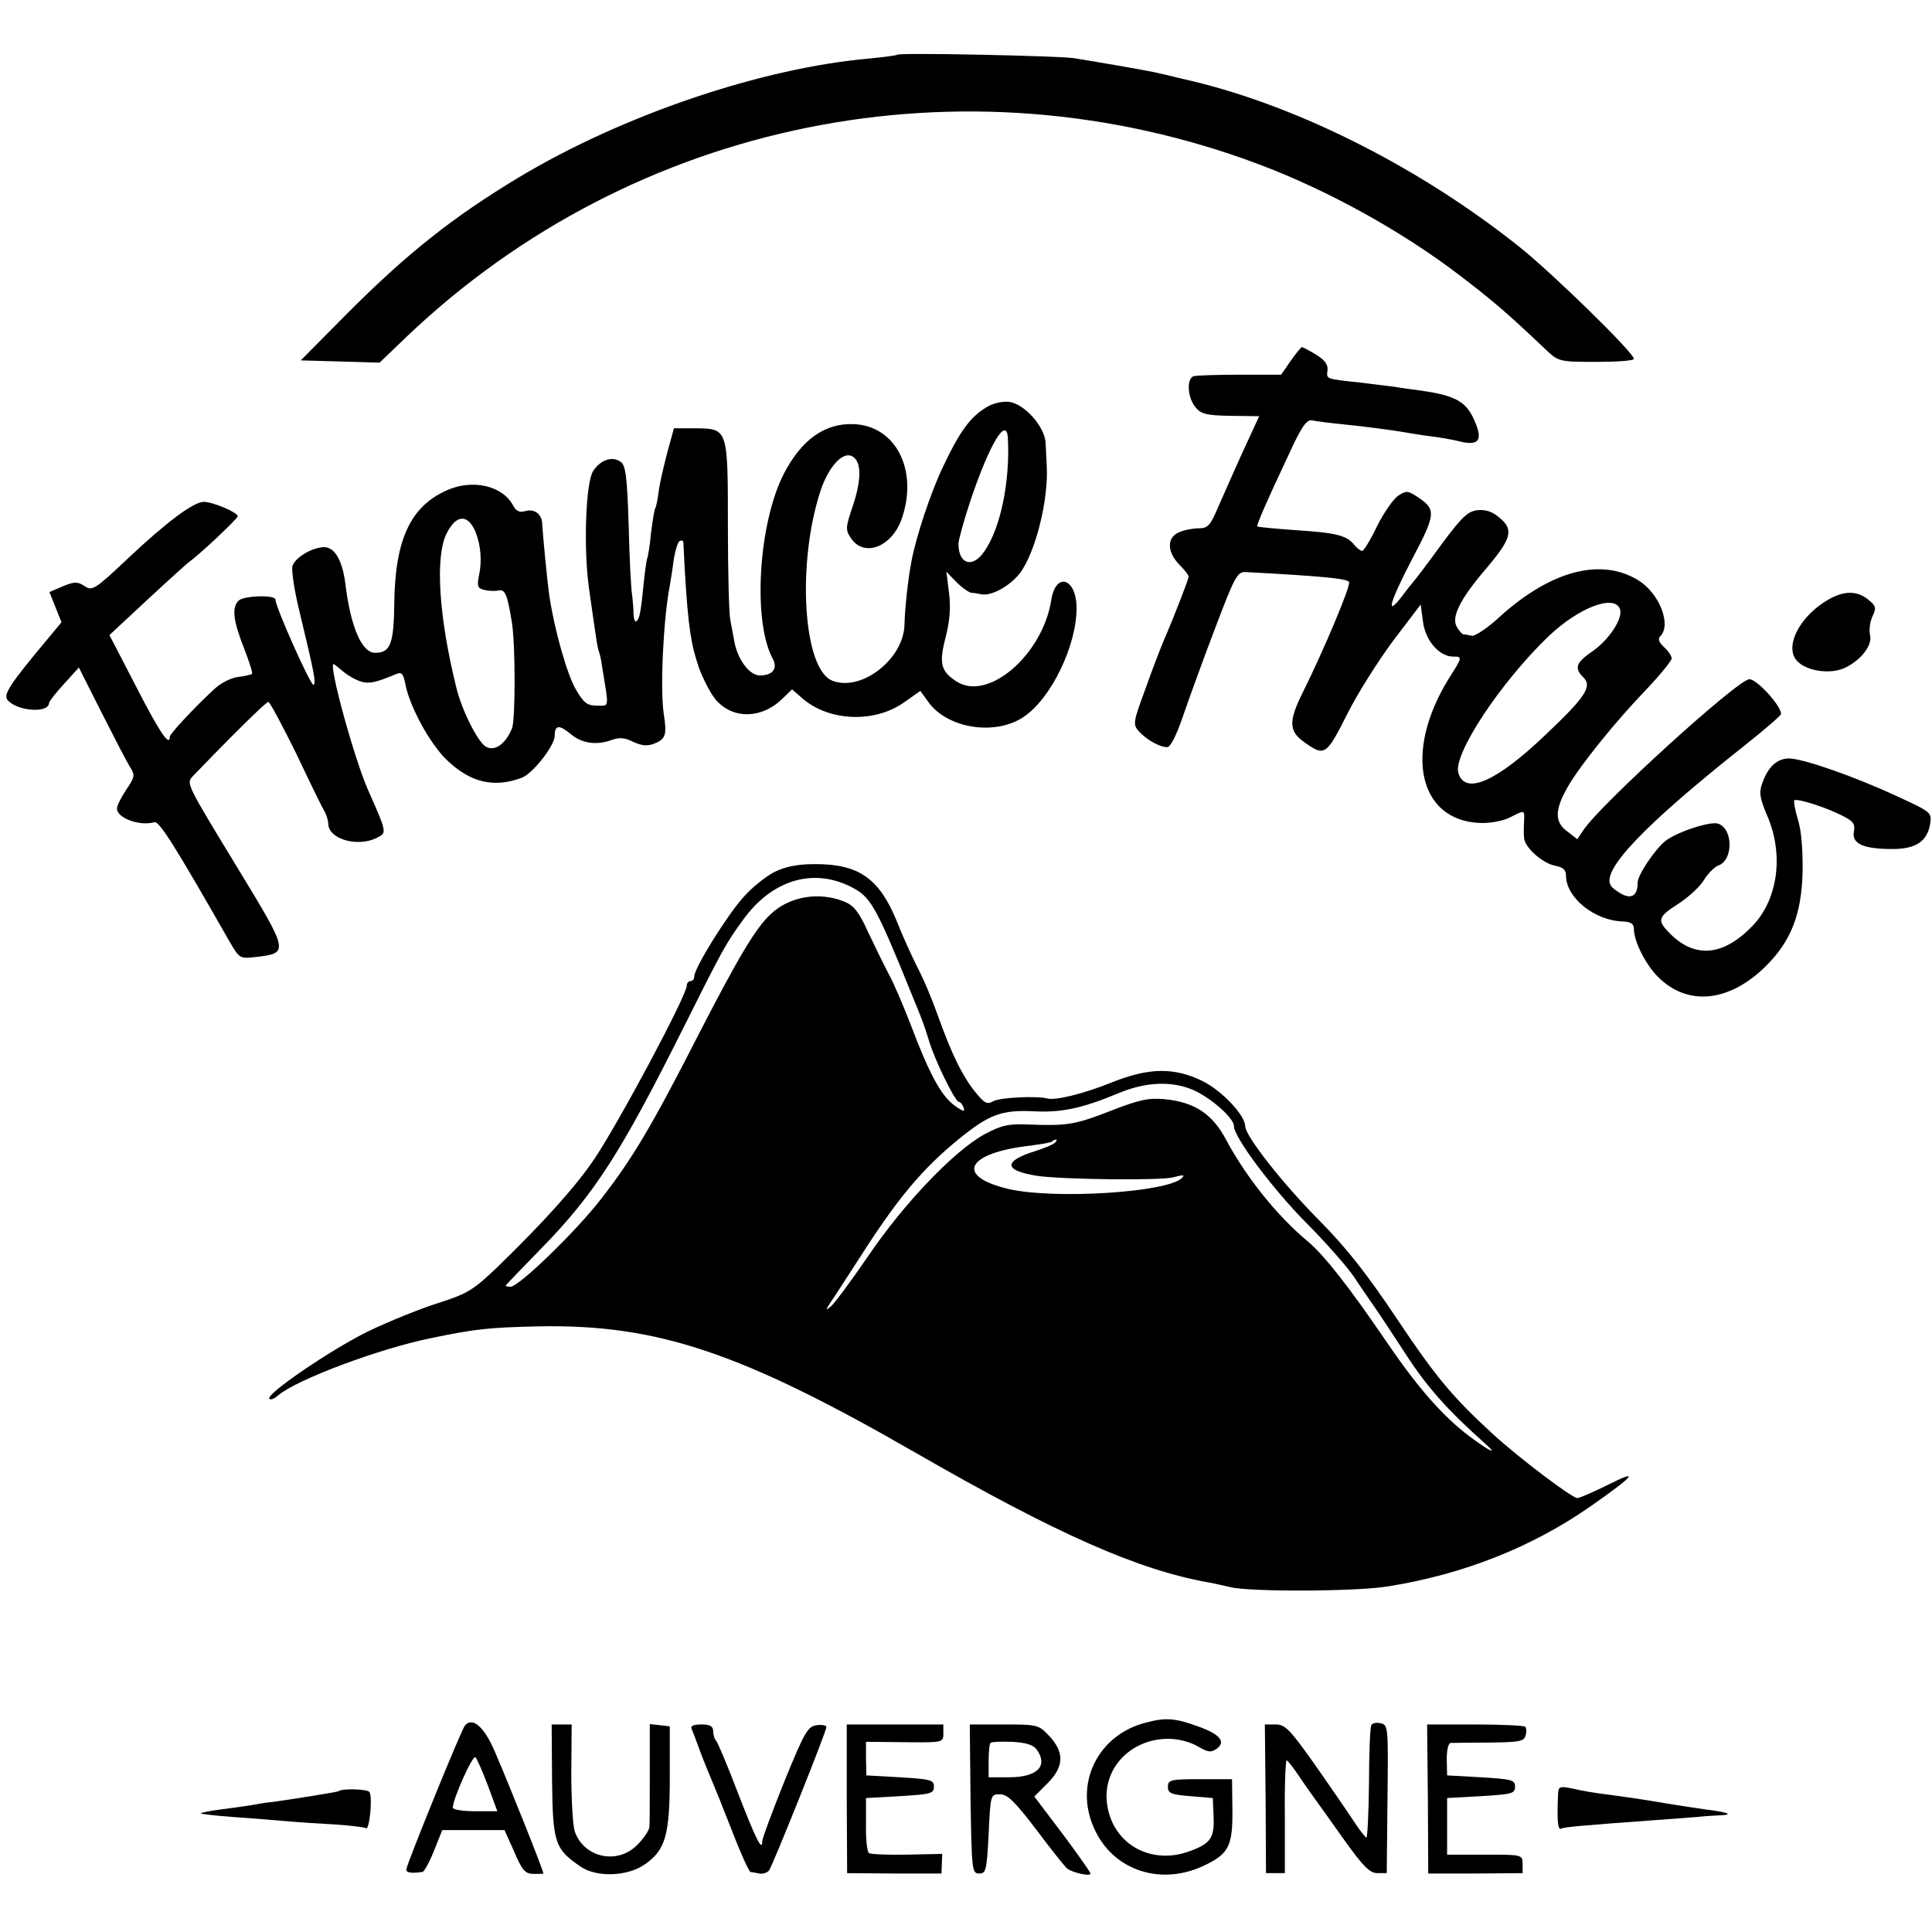
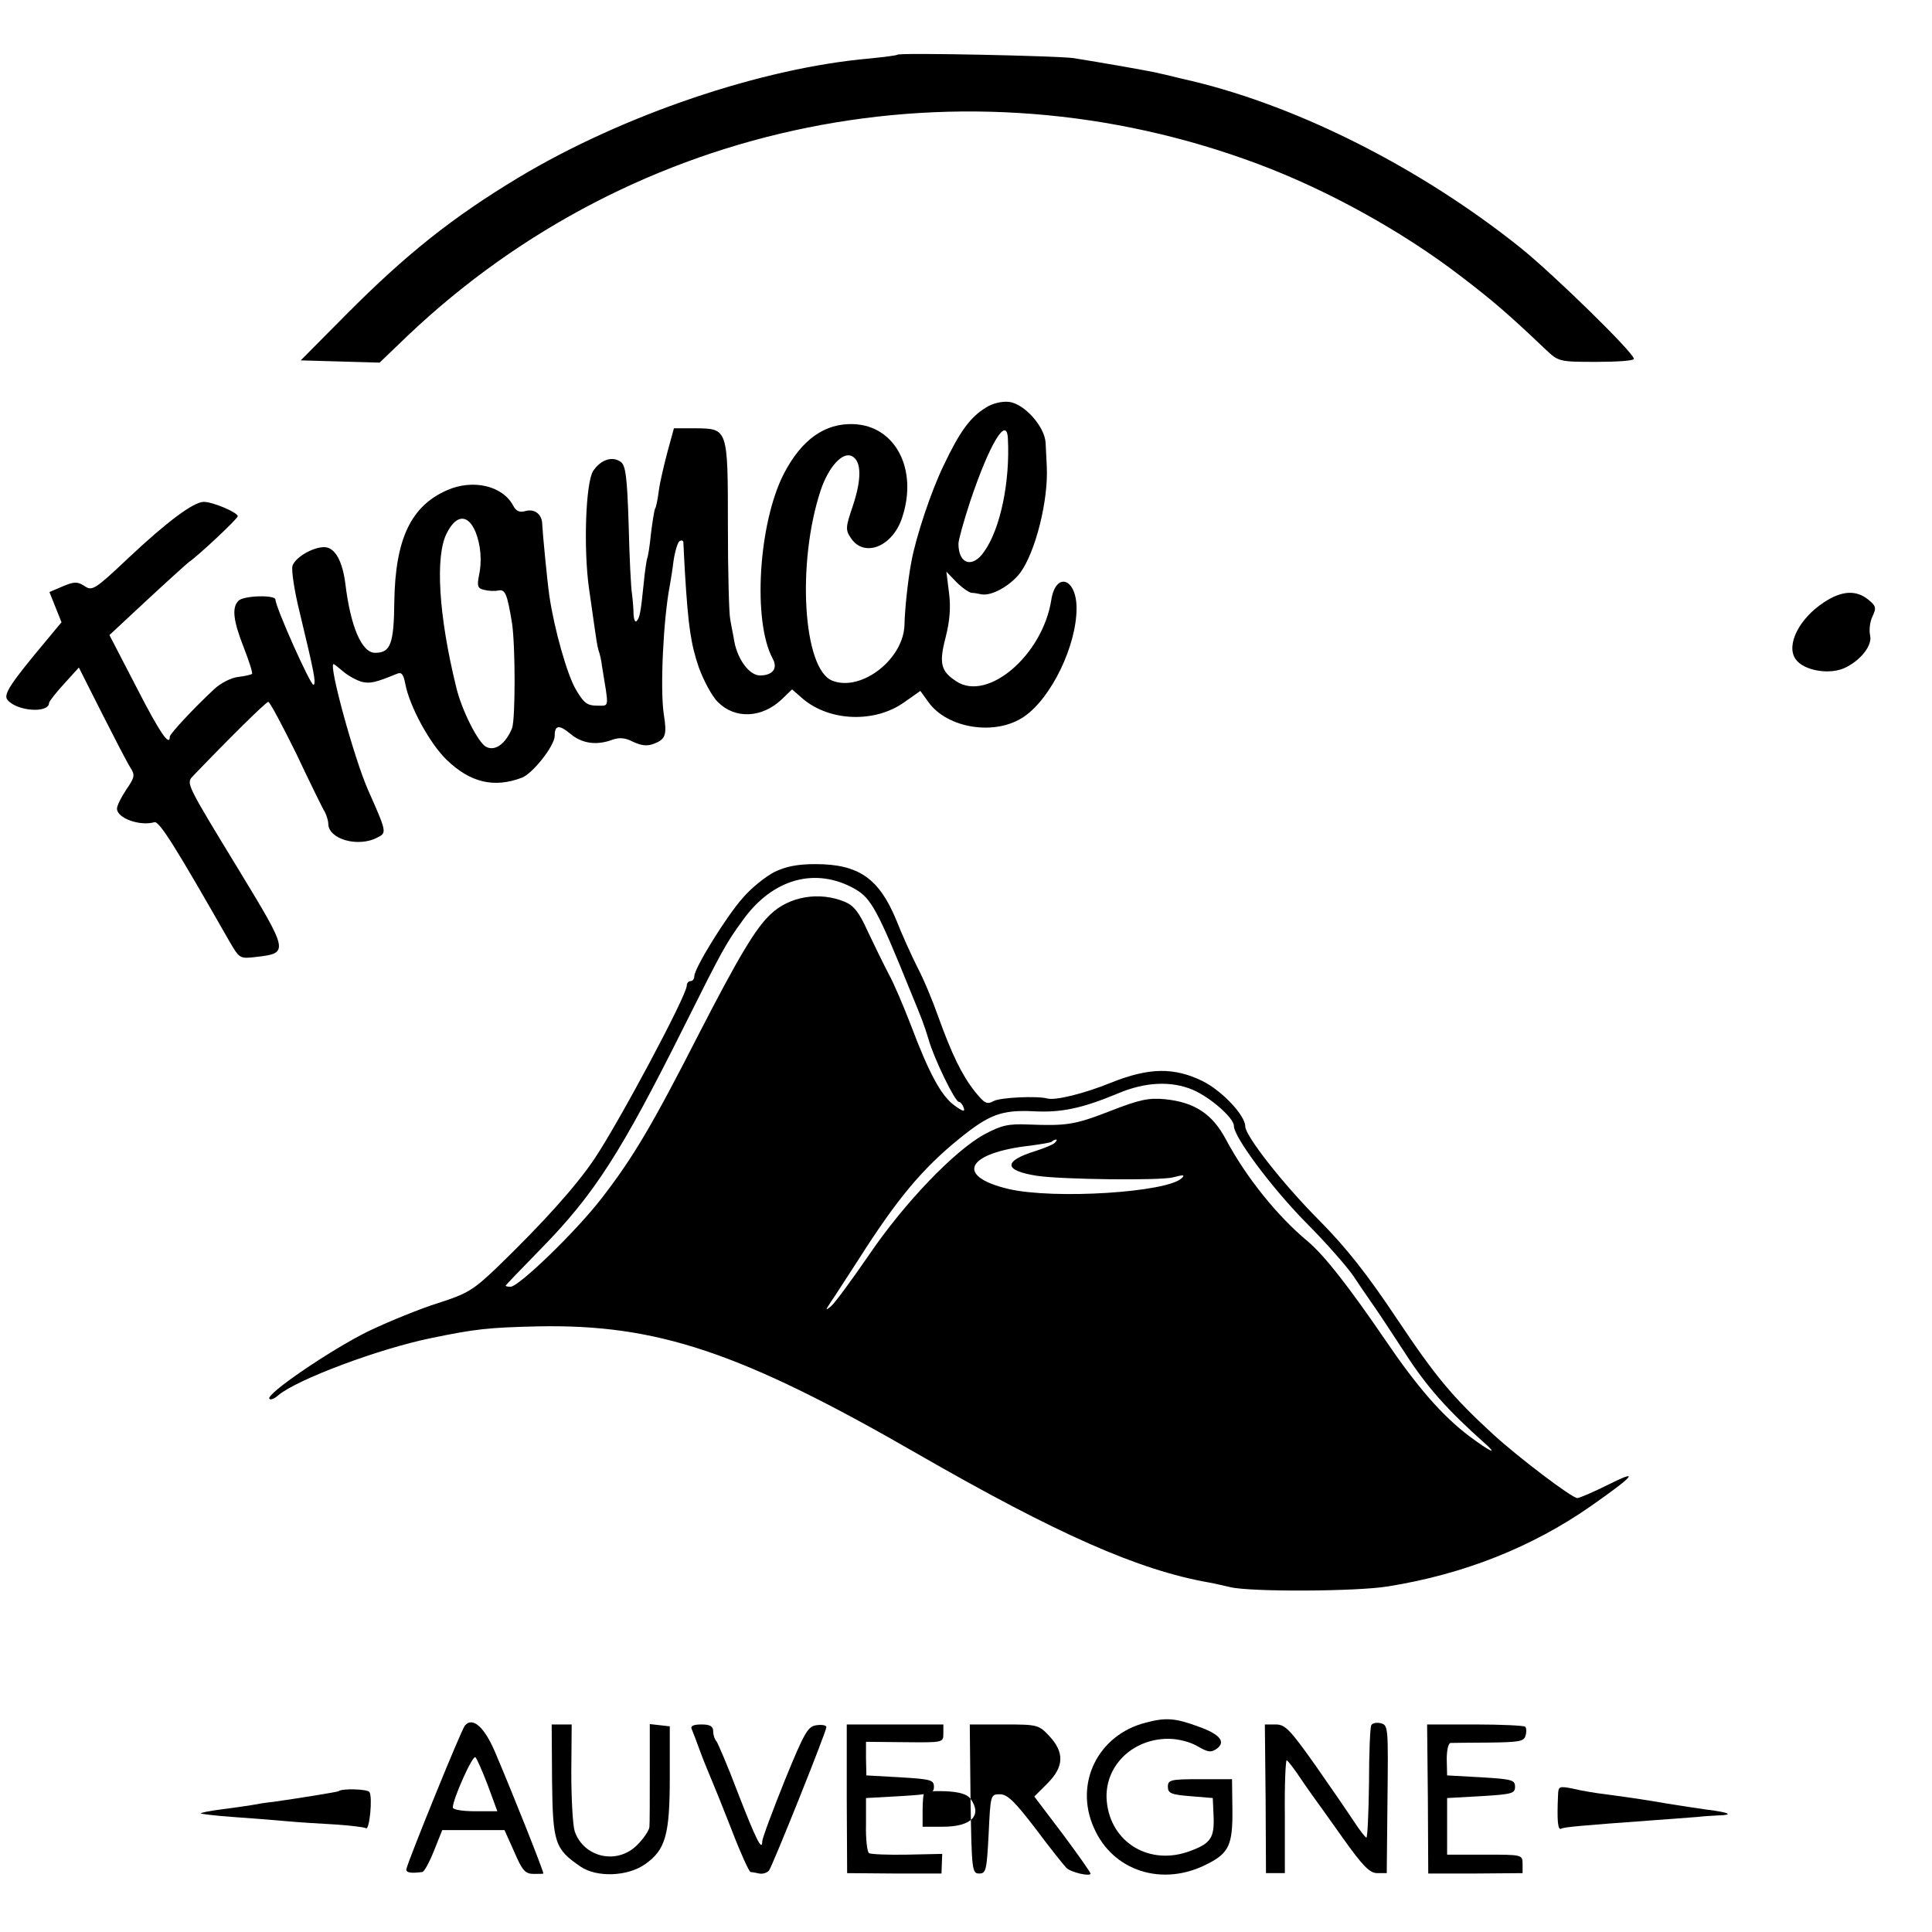
<svg xmlns="http://www.w3.org/2000/svg" version="1.0" width="512pt" height="512pt" viewBox="0 0 512 512" preserveAspectRatio="xMidYMid meet">
  <g transform="translate(0,512) scale(0.1,-0.1)" fill="#000000" stroke="none">
    <path d="M2378 4975 c-2 -2 -34 -6 -73 -10 -287 -25 -655 -150 -930 -315 -176 -106 -298 -203 -459 -365 l-119 -120 104 -3 105 -3 74 71 c602 572 1474 748 2255 455 184 -69 381 -178 535 -296 85 -65 125 -99 227 -196 33 -31 35 -32 133 -32 55 0 100 3 100 8 0 16 -213 224 -300 294 -261 209 -583 373 -870 442 -36 8 -74 18 -85 20 -21 6 -162 30 -230 41 -43 6 -461 15 -467 9z" />
-     <path d="M3420 4163 l-25 -36 -110 0 c-60 0 -116 -2 -122 -4 -19 -7 -16 -57 5 -82 14 -18 29 -22 93 -23 l76 -1 -42 -91 c-23 -50 -52 -117 -66 -148 -21 -50 -28 -58 -51 -58 -15 0 -38 -4 -52 -10 -34 -13 -34 -52 -1 -86 14 -14 25 -28 25 -32 0 -7 -38 -105 -67 -172 -8 -19 -30 -76 -48 -127 -32 -86 -33 -93 -17 -111 20 -22 55 -42 75 -42 9 0 24 30 41 79 15 44 53 149 85 233 53 140 60 153 82 152 204 -11 266 -17 274 -26 7 -6 -66 -179 -122 -292 -39 -78 -38 -104 5 -134 52 -37 57 -34 111 73 27 55 83 143 123 197 l73 96 6 -45 c6 -50 43 -93 80 -93 25 0 25 -1 -12 -59 -120 -195 -80 -376 84 -382 24 -1 59 5 77 14 42 21 40 22 39 -10 -1 -16 -1 -35 0 -44 2 -25 48 -66 81 -73 22 -4 30 -11 30 -26 0 -59 76 -120 151 -122 21 -1 29 -6 29 -20 0 -32 30 -92 62 -125 79 -81 191 -70 289 28 66 66 93 137 96 246 1 58 -3 111 -12 140 -8 26 -12 49 -10 52 7 6 83 -18 126 -40 30 -15 36 -22 32 -43 -6 -32 25 -46 102 -46 62 0 92 20 100 66 5 31 3 32 -88 74 -112 52 -249 100 -286 100 -32 0 -56 -23 -71 -66 -9 -25 -6 -40 13 -85 45 -103 29 -223 -39 -293 -80 -83 -158 -87 -226 -12 -26 28 -22 38 30 71 26 17 56 44 67 62 11 18 28 35 38 39 40 13 41 96 1 111 -20 8 -111 -22 -141 -46 -29 -24 -73 -90 -73 -110 0 -33 -15 -44 -41 -31 -13 7 -27 17 -30 23 -27 40 90 162 354 371 53 42 97 80 97 84 0 22 -64 92 -84 92 -30 0 -395 -332 -440 -400 l-16 -24 -27 21 c-34 25 -33 58 3 120 32 55 125 171 208 257 36 38 66 75 66 81 0 7 -9 20 -20 30 -14 13 -17 22 -10 29 30 30 -2 113 -58 148 -99 61 -232 26 -367 -96 -32 -30 -66 -52 -74 -51 -9 2 -19 4 -23 4 -4 1 -12 10 -18 21 -14 26 11 75 80 155 65 77 72 101 35 132 -19 17 -37 23 -59 21 -26 -3 -41 -17 -94 -88 -34 -47 -68 -92 -75 -100 -7 -8 -22 -27 -33 -42 -43 -55 -31 -14 27 98 65 123 66 134 14 168 -24 16 -29 16 -50 2 -13 -9 -38 -45 -56 -81 -17 -36 -35 -65 -39 -65 -4 0 -14 7 -21 16 -20 25 -47 32 -155 39 -54 4 -100 8 -102 10 -3 2 25 67 84 192 33 72 46 91 61 89 10 -2 45 -7 78 -10 69 -7 141 -17 170 -22 11 -2 40 -7 65 -10 25 -3 59 -9 75 -13 58 -15 68 4 36 68 -21 39 -51 54 -136 66 -22 3 -53 7 -70 10 -16 2 -57 7 -89 11 -93 10 -91 9 -88 32 2 15 -6 27 -30 42 -18 11 -35 20 -38 20 -3 -1 -16 -17 -30 -37z m873 -657 c9 -23 -27 -79 -70 -110 -47 -32 -52 -46 -27 -71 24 -24 7 -51 -102 -154 -128 -122 -211 -159 -229 -100 -16 48 111 240 239 363 80 76 174 112 189 72z" />
    <path d="M2613 4040 c-41 -25 -69 -62 -113 -155 -32 -66 -73 -188 -85 -255 -9 -47 -17 -124 -18 -164 -1 -92 -114 -180 -191 -150 -78 30 -95 312 -31 505 21 62 58 103 83 90 25 -13 26 -60 2 -132 -19 -56 -20 -63 -5 -85 35 -53 111 -23 136 55 42 127 -18 243 -129 247 -76 3 -138 -41 -185 -132 -67 -131 -83 -391 -29 -490 14 -26 -1 -44 -34 -44 -28 0 -59 42 -68 90 -3 19 -9 46 -11 60 -3 14 -6 124 -6 245 0 261 0 259 -86 260 l-57 0 -17 -62 c-9 -34 -20 -80 -23 -103 -3 -23 -7 -44 -10 -48 -2 -4 -7 -34 -11 -67 -3 -32 -8 -62 -10 -65 -1 -3 -6 -32 -9 -65 -8 -80 -11 -93 -19 -101 -4 -4 -7 4 -8 17 0 13 -2 38 -4 54 -3 17 -7 100 -9 185 -4 126 -8 157 -21 166 -22 16 -53 6 -73 -24 -20 -31 -26 -206 -11 -312 5 -36 12 -83 15 -105 3 -22 7 -48 10 -58 4 -11 8 -29 9 -40 19 -117 21 -107 -13 -107 -26 0 -35 7 -56 43 -23 39 -57 159 -70 247 -6 41 -18 168 -19 190 0 26 -19 42 -43 36 -17 -5 -26 -1 -34 14 -28 53 -107 71 -175 41 -96 -42 -137 -129 -140 -293 -1 -115 -10 -138 -51 -138 -35 0 -65 68 -79 185 -8 60 -28 95 -56 95 -30 0 -77 -27 -84 -50 -3 -11 5 -66 19 -122 39 -162 44 -188 37 -193 -7 -4 -101 206 -101 226 0 13 -84 11 -98 -3 -18 -18 -14 -53 14 -124 14 -36 24 -67 22 -70 -3 -2 -19 -6 -37 -8 -18 -2 -46 -16 -63 -32 -53 -49 -118 -119 -118 -126 0 -28 -26 9 -88 130 l-72 139 101 94 c56 52 105 96 109 99 24 16 130 115 130 122 0 10 -66 38 -90 38 -27 0 -98 -53 -200 -149 -89 -84 -96 -88 -116 -74 -19 12 -27 12 -58 -1 l-35 -15 16 -40 16 -40 -39 -47 c-98 -117 -116 -145 -104 -159 25 -30 109 -36 110 -8 0 4 18 27 40 51 l39 43 62 -123 c34 -67 67 -131 75 -143 12 -19 11 -25 -11 -57 -14 -21 -25 -43 -25 -51 0 -25 60 -47 99 -36 13 4 56 -65 198 -314 28 -48 28 -48 72 -43 87 10 86 13 -44 227 -142 233 -142 233 -124 252 96 100 194 197 200 197 4 0 37 -62 74 -137 36 -76 70 -146 76 -155 5 -10 9 -24 9 -31 0 -41 80 -64 131 -36 24 12 24 14 -25 124 -37 83 -106 335 -92 335 2 0 13 -9 26 -20 13 -11 35 -23 49 -27 22 -5 36 -2 92 21 13 6 18 0 23 -26 11 -59 64 -157 109 -201 63 -61 126 -76 200 -48 29 11 87 85 87 111 0 29 12 30 42 5 31 -26 70 -31 112 -15 18 6 33 5 54 -6 22 -10 37 -12 55 -5 31 12 35 23 26 79 -10 67 -1 252 16 340 2 11 7 41 10 66 4 26 11 49 16 52 5 3 9 2 10 -3 0 -4 2 -39 4 -78 9 -148 16 -192 37 -254 13 -35 35 -77 51 -92 45 -45 116 -42 168 7 l28 27 30 -26 c71 -59 189 -63 266 -9 l44 31 21 -29 c50 -71 179 -91 254 -39 72 49 139 188 139 287 0 80 -55 98 -67 22 -23 -146 -168 -270 -251 -216 -42 27 -47 48 -29 117 11 43 14 79 9 118 l-7 56 27 -28 c15 -15 33 -27 39 -28 6 0 18 -2 27 -4 27 -5 75 22 102 56 41 55 76 194 71 284 -1 17 -2 44 -3 61 -2 43 -56 104 -97 109 -19 2 -44 -4 -61 -15z m58 -82 c6 -115 -20 -240 -63 -300 -31 -45 -68 -33 -68 21 0 10 14 60 31 112 51 152 97 229 100 167z m-1411 -247 c14 -35 18 -78 9 -118 -5 -26 -3 -32 13 -36 11 -3 28 -4 38 -2 19 4 24 -8 37 -87 9 -62 9 -253 0 -278 -17 -41 -45 -62 -69 -49 -21 11 -65 98 -79 158 -47 191 -56 348 -25 408 25 50 56 51 76 4z" />
    <path d="M4834 3524 c-66 -43 -101 -113 -76 -150 21 -32 94 -44 135 -22 41 21 69 59 63 84 -3 12 -1 35 6 50 11 23 10 28 -11 45 -32 26 -70 24 -117 -7z" />
    <path d="M2052 2809 c-23 -12 -61 -42 -83 -68 -44 -49 -129 -187 -129 -208 0 -7 -4 -13 -10 -13 -5 0 -10 -5 -10 -12 0 -26 -179 -361 -244 -458 -48 -72 -136 -170 -259 -289 -62 -59 -77 -69 -155 -94 -48 -15 -132 -49 -188 -76 -99 -49 -272 -167 -260 -178 3 -4 14 1 23 9 49 42 268 124 406 152 116 24 151 28 284 31 314 6 536 -68 1003 -337 372 -214 587 -309 775 -342 17 -3 41 -9 55 -12 52 -13 335 -12 419 2 200 32 381 104 536 212 117 82 132 100 48 58 -40 -20 -77 -36 -83 -36 -14 0 -154 106 -222 168 -110 101 -153 153 -256 307 -78 117 -133 187 -205 260 -96 96 -197 225 -197 250 0 29 -61 94 -113 120 -76 37 -142 36 -242 -4 -74 -30 -149 -48 -170 -42 -26 7 -123 3 -142 -7 -18 -10 -24 -6 -50 26 -34 43 -61 99 -97 199 -14 40 -38 98 -55 130 -16 32 -41 87 -55 123 -46 112 -100 150 -215 150 -47 0 -78 -6 -109 -21z m214 -45 c42 -24 60 -56 146 -269 33 -80 36 -88 49 -130 14 -50 70 -165 80 -165 4 0 10 -7 13 -16 4 -11 -2 -10 -24 6 -35 25 -67 83 -116 213 -19 49 -45 111 -59 136 -13 25 -38 76 -55 112 -23 51 -37 69 -61 79 -67 28 -147 15 -197 -33 -40 -37 -87 -117 -192 -321 -122 -239 -173 -325 -256 -432 -67 -87 -219 -234 -241 -234 -7 0 -13 1 -13 3 0 1 42 45 93 97 143 146 213 256 380 590 101 202 110 219 156 282 79 110 193 141 297 82z m895 -532 c48 -21 109 -75 109 -96 0 -30 103 -167 191 -256 52 -52 108 -116 126 -142 17 -26 40 -59 51 -75 11 -15 49 -73 85 -128 57 -89 113 -152 212 -240 37 -33 14 -22 -40 18 -73 55 -139 131 -224 256 -94 138 -161 224 -205 261 -82 68 -164 171 -217 270 -36 68 -83 99 -162 107 -43 4 -67 -1 -144 -31 -95 -37 -116 -40 -219 -36 -52 2 -70 -2 -115 -26 -79 -43 -212 -181 -307 -321 -46 -67 -91 -128 -100 -135 -15 -12 -15 -11 0 12 10 14 43 66 75 115 100 157 167 238 266 318 79 64 112 76 196 72 74 -4 129 8 223 47 73 31 141 34 199 10z m-366 -141 c-6 -5 -28 -14 -50 -21 -87 -27 -86 -52 3 -66 66 -10 330 -13 361 -4 27 7 32 7 23 -2 -38 -38 -338 -57 -459 -29 -144 34 -112 96 58 115 29 4 55 8 57 11 3 3 8 5 11 5 3 0 1 -4 -4 -9z" />
    <path d="M3037 555 c-127 -32 -191 -161 -138 -279 50 -115 182 -157 300 -96 58 29 68 51 67 145 l-1 80 -85 0 c-78 0 -85 -2 -85 -20 0 -17 8 -21 59 -25 l60 -5 2 -45 c3 -60 -7 -75 -61 -95 -107 -41 -212 21 -222 132 -8 90 66 165 163 165 26 0 58 -8 78 -20 28 -16 35 -17 51 -6 24 18 8 38 -48 58 -62 23 -87 25 -140 11z" />
    <path d="M1232 547 c-10 -12 -150 -357 -155 -380 -2 -10 12 -12 42 -8 5 0 19 26 31 56 l22 55 83 0 82 0 26 -58 c21 -49 29 -58 51 -58 14 0 26 0 26 1 0 8 -84 219 -129 324 -28 65 -59 92 -79 68z m61 -159 l25 -68 -59 0 c-32 0 -59 4 -59 10 0 22 53 141 60 133 4 -4 19 -38 33 -75z" />
    <path d="M3634 548 c-3 -5 -6 -75 -6 -154 -1 -79 -4 -144 -7 -144 -3 1 -18 20 -33 43 -15 23 -61 90 -103 150 -66 93 -79 107 -104 107 l-29 0 2 -197 1 -197 25 0 25 0 0 151 c-1 83 2 150 5 148 4 -2 20 -23 36 -47 16 -24 33 -47 37 -53 4 -5 38 -53 75 -105 54 -76 72 -94 92 -94 l25 0 2 196 c2 188 2 196 -17 201 -11 3 -23 1 -26 -5z" />
    <path d="M1463 401 c2 -165 7 -181 76 -228 43 -29 125 -26 171 7 54 38 65 78 65 231 l0 134 -26 3 -27 3 0 -128 c0 -70 0 -136 -1 -145 -1 -9 -15 -30 -32 -47 -53 -54 -142 -34 -166 36 -5 16 -9 85 -9 156 l1 127 -27 0 -26 0 1 -149z" />
    <path d="M1833 538 c3 -7 13 -33 22 -58 9 -25 23 -58 30 -75 7 -16 32 -78 55 -137 23 -60 45 -108 49 -109 3 0 14 -2 23 -4 9 -2 21 2 26 8 10 14 152 368 152 380 0 5 -12 7 -26 5 -23 -3 -32 -18 -85 -148 -32 -80 -59 -152 -59 -160 0 -28 -17 6 -65 130 -26 69 -52 129 -56 135 -5 5 -9 17 -9 27 0 13 -8 18 -31 18 -21 0 -30 -4 -26 -12z" />
    <path d="M2244 353 l1 -197 125 -1 125 0 1 26 1 26 -93 -2 c-51 -1 -97 1 -101 4 -5 3 -9 38 -8 76 l0 70 90 5 c82 5 90 7 90 25 0 18 -8 20 -90 25 l-89 5 -1 45 0 44 103 -1 c101 -1 102 -1 102 23 l0 24 -128 0 -128 0 0 -197z" />
-     <path d="M2572 353 c3 -190 4 -198 23 -198 18 0 20 8 25 105 5 104 5 105 30 105 20 0 40 -20 95 -92 38 -51 75 -97 81 -103 12 -12 64 -24 64 -15 0 3 -33 50 -74 105 l-75 99 35 35 c44 44 45 82 5 125 -28 30 -31 31 -120 31 l-91 0 2 -197z m175 131 c32 -44 2 -74 -73 -74 l-54 0 0 43 c0 24 2 46 5 48 2 3 28 4 57 3 37 -2 56 -8 65 -20z" />
+     <path d="M2572 353 c3 -190 4 -198 23 -198 18 0 20 8 25 105 5 104 5 105 30 105 20 0 40 -20 95 -92 38 -51 75 -97 81 -103 12 -12 64 -24 64 -15 0 3 -33 50 -74 105 l-75 99 35 35 c44 44 45 82 5 125 -28 30 -31 31 -120 31 l-91 0 2 -197z c32 -44 2 -74 -73 -74 l-54 0 0 43 c0 24 2 46 5 48 2 3 28 4 57 3 37 -2 56 -8 65 -20z" />
    <path d="M3784 353 l1 -198 125 0 125 1 0 24 c0 25 -1 25 -100 25 l-100 0 0 75 0 75 90 5 c82 5 90 7 90 25 0 18 -8 20 -90 25 l-90 5 -1 43 c0 23 4 42 10 43 6 0 52 1 103 1 80 1 92 3 96 19 3 10 2 20 -1 23 -3 3 -63 6 -133 6 l-127 0 2 -197z" />
    <path d="M4129 364 c-3 -69 -1 -96 9 -90 7 4 49 8 242 22 52 4 106 8 120 9 14 2 38 3 54 4 42 1 29 8 -29 15 -27 4 -75 11 -105 16 -58 10 -84 14 -165 25 -27 3 -67 10 -87 15 -36 7 -38 6 -39 -16z" />
    <path d="M897 373 c-3 -2 -108 -19 -172 -28 -22 -2 -49 -7 -60 -9 -12 -2 -47 -7 -78 -11 -32 -4 -56 -9 -55 -11 2 -1 39 -6 83 -9 44 -3 107 -8 140 -11 33 -3 93 -7 133 -9 41 -3 77 -7 82 -10 9 -6 18 82 9 96 -5 8 -74 10 -82 2z" />
  </g>
</svg>